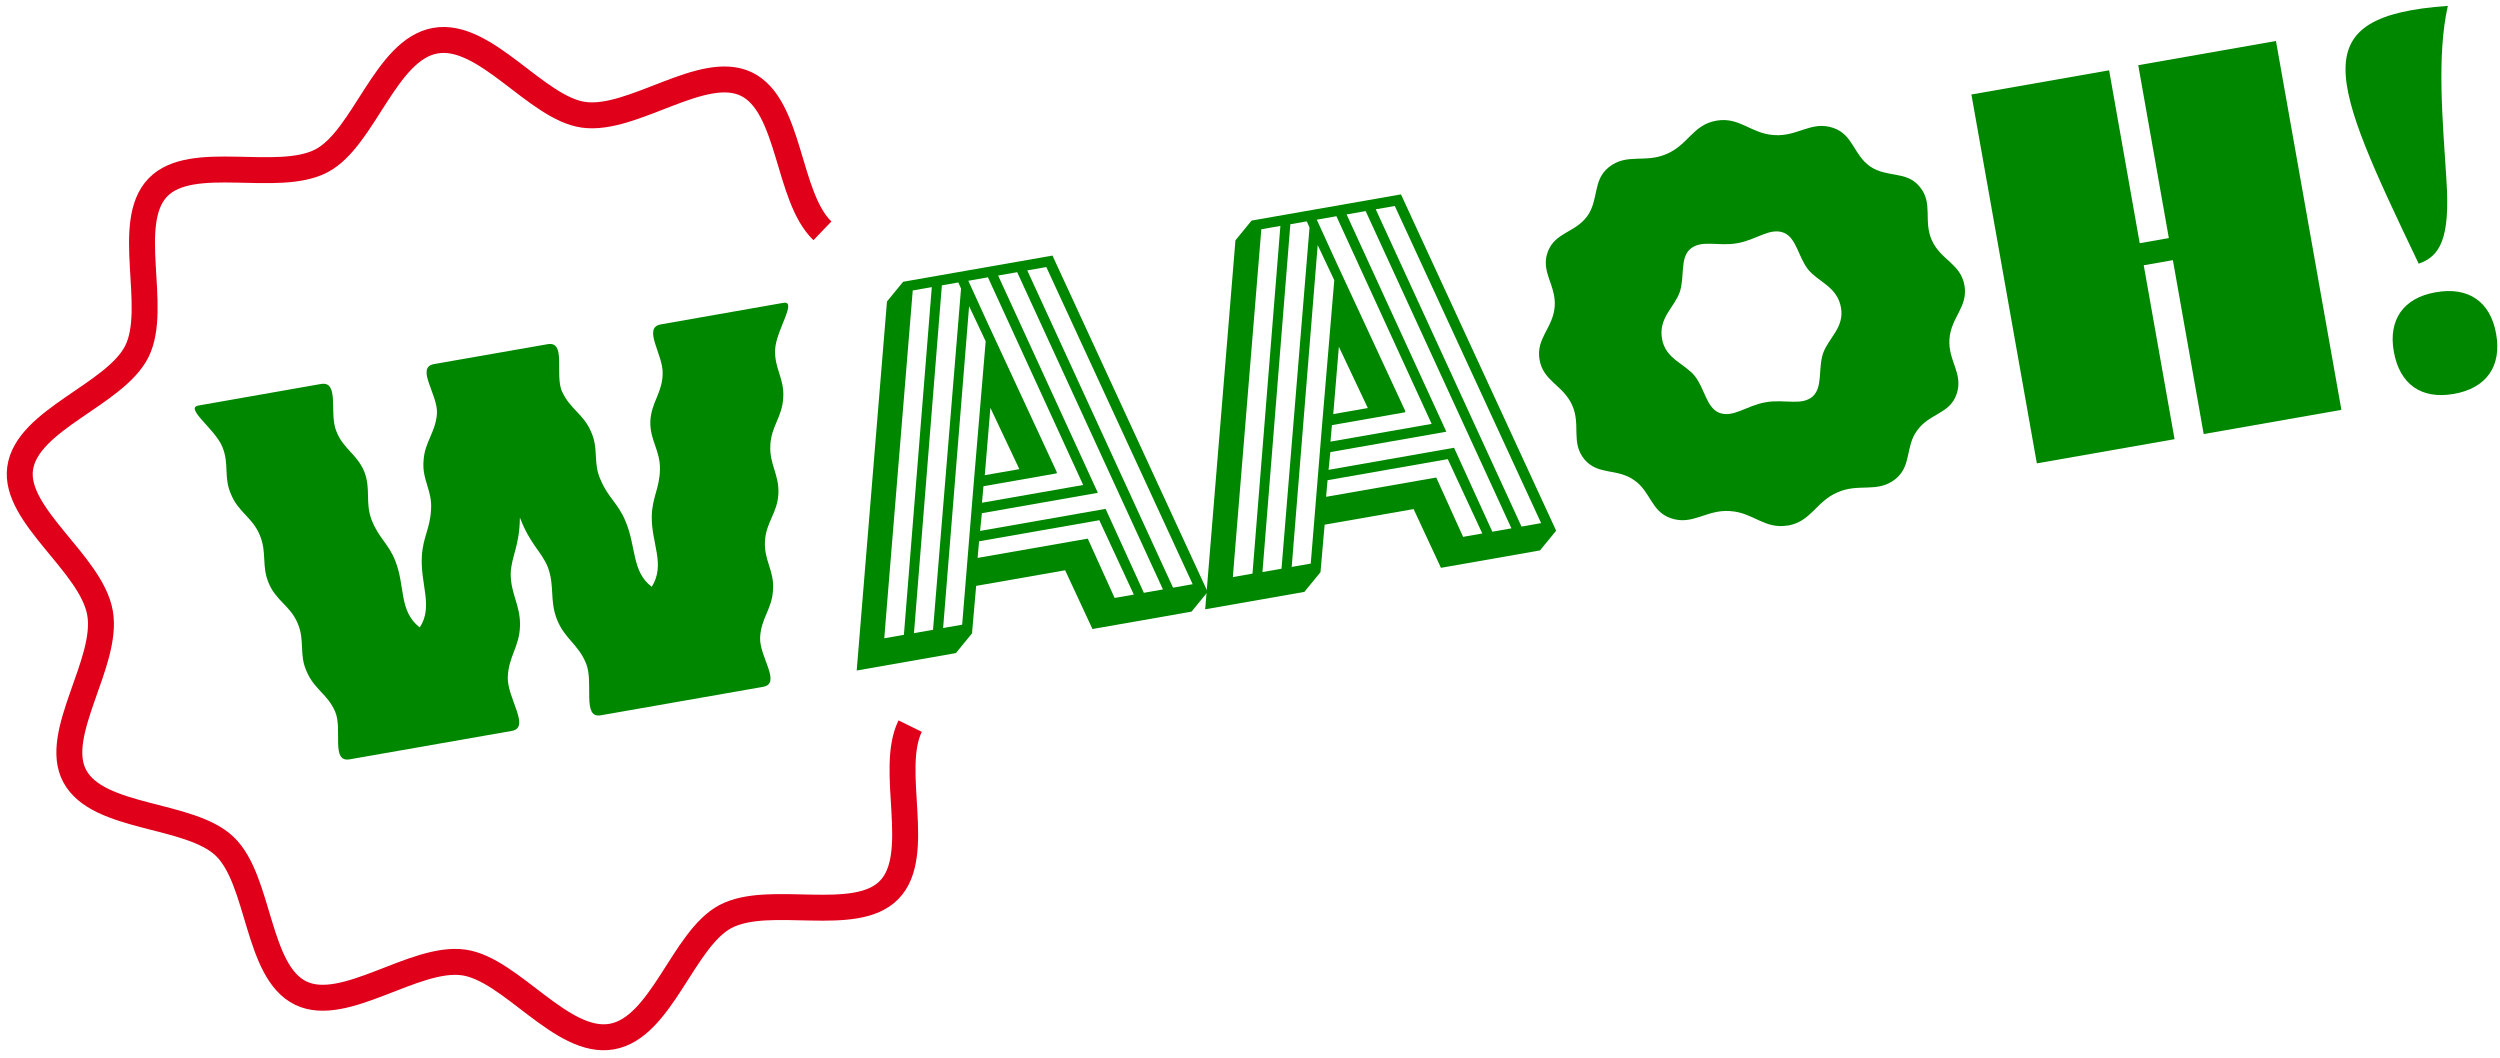
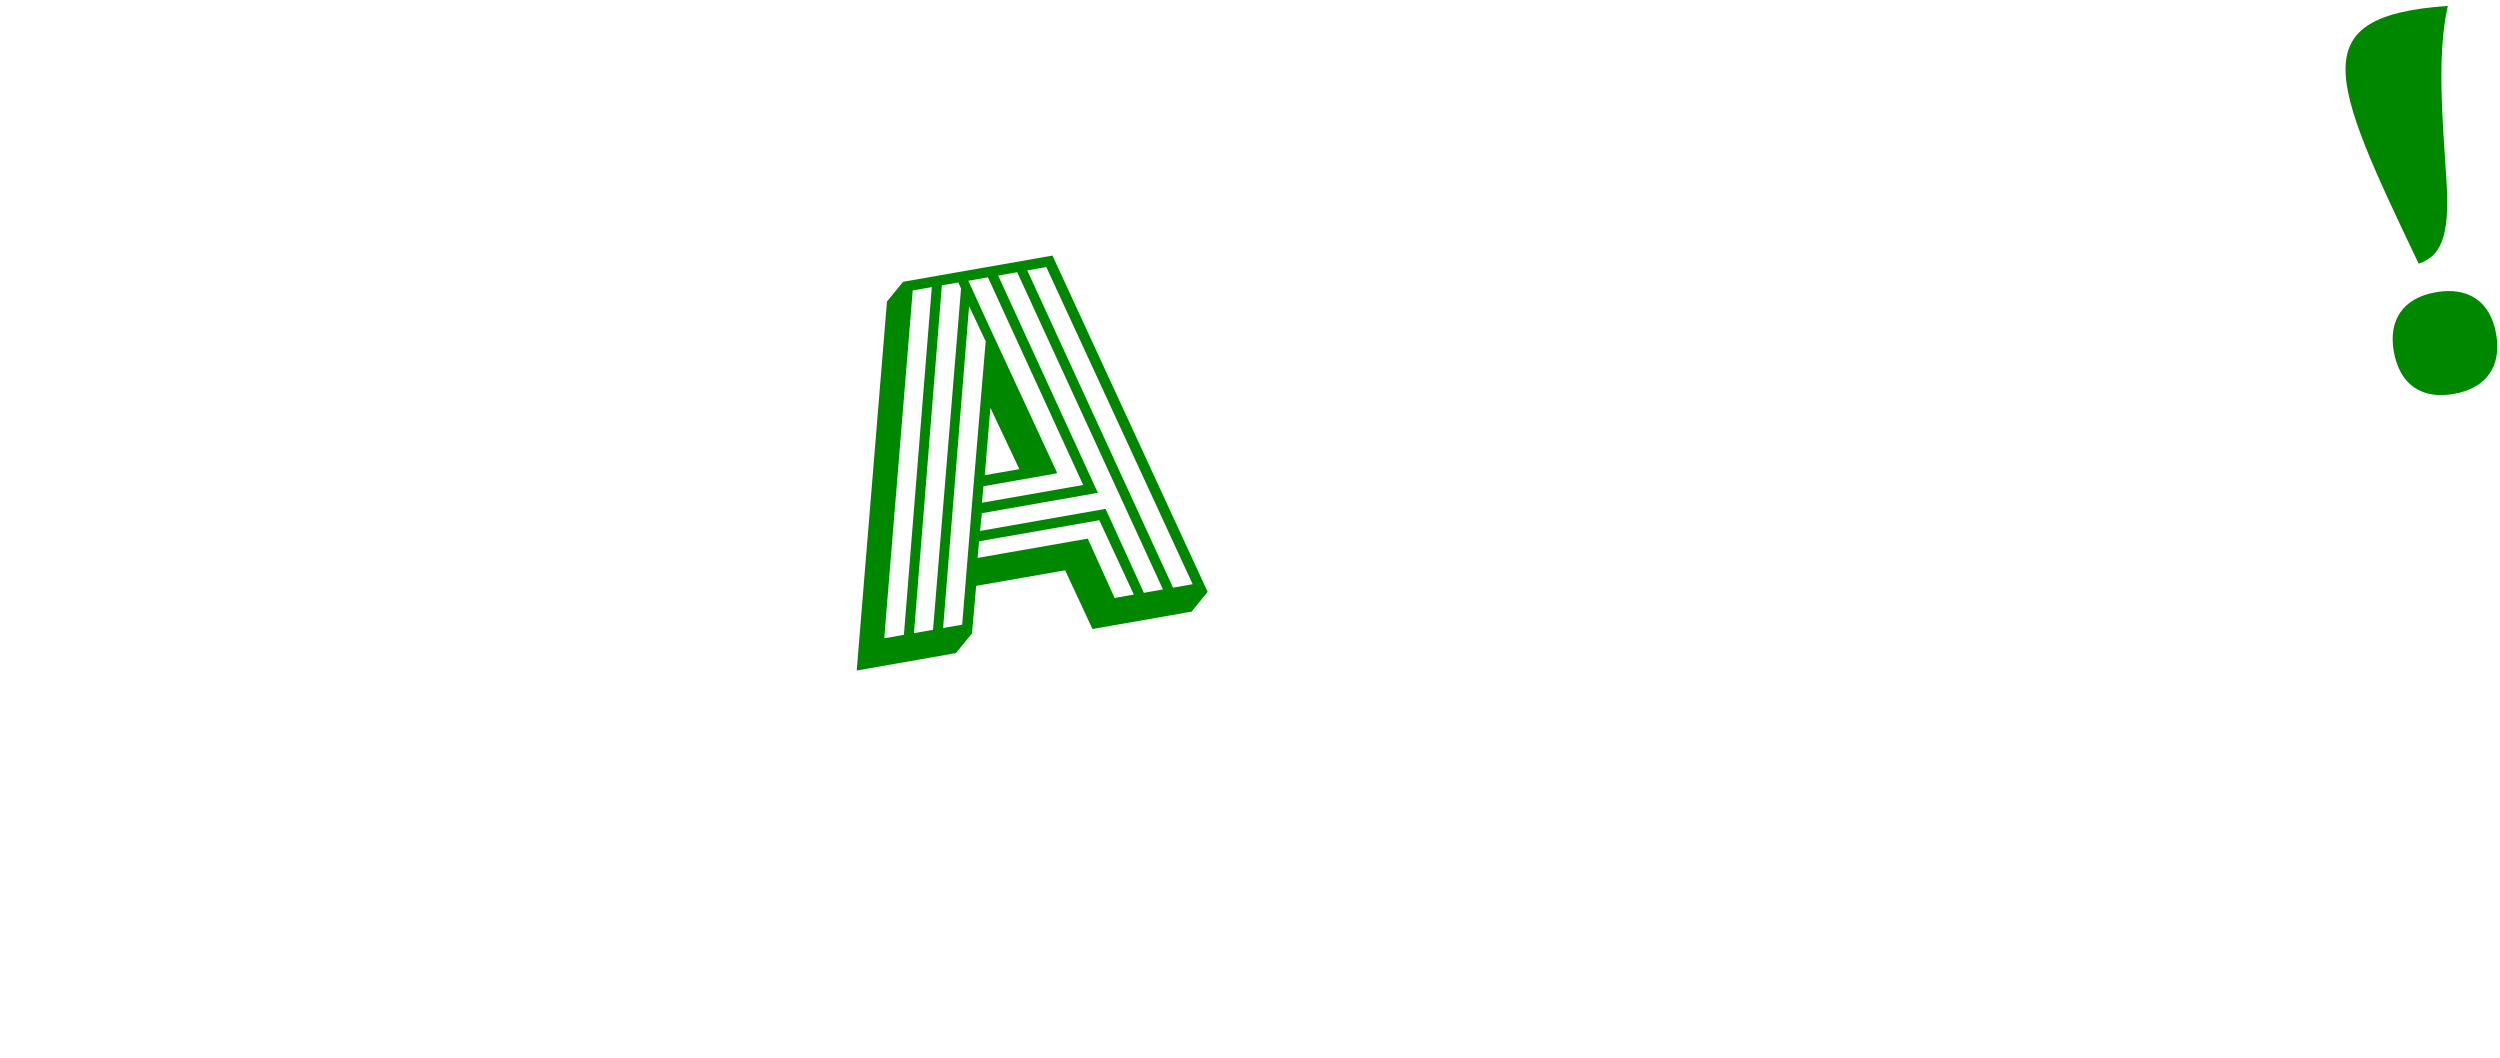
<svg xmlns="http://www.w3.org/2000/svg" width="248" height="105" viewBox="0 0 248 105" fill="none">
  <g clip-path="url(#clip0_859_2560)">
-     <path d="M81.585 22.898C78.072 19.525 78.439 10.48 74.048 8.345C69.702 6.233 62.777 12.072 57.886 11.386C53.173 10.723 48.138 3.159 43.192 4.033C38.245 4.895 36.122 13.72 31.91 15.943C27.552 18.243 19.027 15.124 15.67 18.585C12.28 22.08 15.736 30.462 13.591 34.83C11.468 39.154 2.687 41.587 1.998 46.452C1.331 51.141 9.056 55.885 9.923 60.806C10.79 65.727 5.166 72.804 7.411 76.984C9.723 81.319 18.816 80.623 22.295 83.962C25.807 87.335 25.44 96.381 29.831 98.515C34.177 100.627 41.102 94.788 45.993 95.474C50.706 96.138 55.741 103.701 60.688 102.828C65.634 101.965 67.757 93.141 71.97 90.918C76.327 88.618 84.853 91.736 88.21 88.275C91.6 84.781 88.143 76.398 90.288 72.03" stroke="#E0001A" stroke-width="2.573" stroke-miterlimit="10" />
-     <path d="M55.763 38.855C56.564 40.603 57.886 41.067 58.631 42.825C59.431 44.573 58.787 45.866 59.587 47.614C60.332 49.372 61.288 49.903 62.032 51.661C63.133 54.215 62.655 56.726 64.656 58.208C66.045 55.974 64.6 53.906 64.656 51.197C64.7 49.306 65.423 48.476 65.467 46.585C65.512 44.694 64.467 43.688 64.511 41.797C64.611 39.895 65.689 38.999 65.734 37.108C65.834 35.206 63.678 32.508 65.567 32.176L77.705 30.042C79.128 29.788 76.994 32.751 76.894 34.653C76.794 36.555 77.839 37.562 77.694 39.475C77.594 41.377 76.505 42.273 76.416 44.175C76.316 46.077 77.316 47.094 77.216 48.996C77.116 50.898 75.982 51.805 75.882 53.707C75.782 55.609 76.827 56.615 76.683 58.528C76.583 60.43 75.493 61.326 75.404 63.228C75.304 65.13 77.572 67.806 75.682 68.138L59.598 70.958C57.709 71.29 58.92 67.74 58.142 65.827C57.375 63.914 56.03 63.394 55.263 61.481C54.496 59.568 55.052 58.174 54.341 56.25C53.674 54.647 52.596 54.028 51.573 51.34C51.539 54.204 50.728 55.155 50.661 56.892C50.65 58.937 51.651 60.054 51.584 62.122C51.517 64.179 50.439 65.13 50.372 67.187C50.306 69.244 52.662 72.174 50.773 72.506L34.688 75.326C32.799 75.658 33.999 72.373 33.255 70.615C32.51 68.857 31.176 68.392 30.431 66.634C29.631 64.887 30.276 63.593 29.531 61.835C28.786 60.076 27.408 59.623 26.663 57.865C25.918 56.106 26.507 54.824 25.763 53.065C25.018 51.307 23.684 50.843 22.939 49.084C22.139 47.337 22.784 46.043 22.039 44.285C21.294 42.527 18.271 40.47 19.694 40.227L31.832 38.092C33.721 37.761 32.621 41.023 33.366 42.781C34.055 44.55 35.389 45.015 36.133 46.773C36.823 48.542 36.189 49.836 36.878 51.606C37.567 53.375 38.534 53.906 39.224 55.664C40.213 58.185 39.557 60.618 41.636 62.244C43.003 60.176 41.691 57.975 41.847 55.2C41.947 53.298 42.658 52.468 42.758 50.566C42.903 48.653 41.858 47.647 42.014 45.734C42.114 43.832 43.203 42.936 43.347 41.023C43.447 39.121 41.18 36.445 43.069 36.113L54.318 34.145C56.208 33.813 55.008 37.097 55.752 38.855H55.763Z" fill="#008700" />
    <path d="M84.986 66.501L87.987 29.909L89.588 27.952L104.405 25.353L119.8 58.716L118.199 60.674L108.373 62.399L105.661 56.571L96.835 58.119L96.424 62.83L94.823 64.787L84.997 66.513L84.986 66.501ZM89.666 62.985L92.434 28.483L90.544 28.815L87.921 60.806L87.721 63.317L89.666 62.974V62.985ZM95.068 28.018L93.434 28.306L90.666 62.808L92.556 62.476L95.335 28.627L95.068 28.029V28.018ZM93.556 62.299L95.446 61.968L96.558 48.355L97.78 33.857L96.135 30.374L93.556 62.31V62.299ZM110.585 59.313L112.475 58.982L109.051 51.606L97.124 53.696L96.98 55.344L107.906 53.431L110.574 59.325L110.585 59.313ZM113.475 58.805L115.365 58.473L100.904 27.001L99.014 27.333L108.907 48.886L97.402 50.909L97.225 52.667L109.674 50.478L113.475 58.816V58.805ZM104.861 46.895H104.805V46.961L97.558 48.233L97.413 49.87L107.451 48.111L98.003 27.51L96.057 27.853L97.925 31.944L104.861 46.895ZM101.115 46.53L98.247 40.459L97.691 47.138L101.104 46.541L101.115 46.53ZM117.255 55.664L103.794 26.492L101.904 26.824L116.365 58.296L118.311 57.953L117.255 55.664Z" fill="#008700" />
-     <path d="M119.555 60.43L122.556 23.838L124.157 21.881L138.974 19.282L154.369 52.645L152.768 54.602L142.942 56.328L140.23 50.5L131.404 52.048L130.993 56.759L129.392 58.716L119.566 60.441L119.555 60.43ZM124.246 56.914L127.014 22.412L125.124 22.744L122.501 54.735L122.301 57.245L124.246 56.903V56.914ZM129.637 21.958L128.003 22.246L125.235 56.748L127.125 56.416L129.904 22.567L129.637 21.969V21.958ZM128.136 56.239L130.026 55.907L131.138 42.295L132.36 27.797L130.715 24.314L128.136 56.25V56.239ZM145.154 53.253L147.044 52.922L143.62 45.546L131.693 47.636L131.549 49.283L142.475 47.37L145.143 53.264L145.154 53.253ZM148.044 52.745L149.934 52.413L135.473 20.941L133.583 21.273L143.476 42.825L131.971 44.849L131.793 46.607L144.243 44.418L148.044 52.756V52.745ZM139.43 40.835H139.374V40.901L132.127 42.173L131.982 43.81L142.02 42.051L132.571 21.45L130.626 21.793L132.494 25.884L139.43 40.835ZM135.684 40.47L132.816 34.399L132.26 41.078L135.673 40.481L135.684 40.47ZM151.823 49.604L138.363 20.432L136.473 20.764L150.934 52.236L152.879 51.893L151.823 49.604Z" fill="#008700" />
-     <path d="M177.356 52.125C175.044 52.535 173.933 50.843 171.632 50.699C169.275 50.522 167.93 52.158 165.741 51.407C163.773 50.732 163.751 48.742 162.095 47.625C160.361 46.419 158.549 47.171 157.182 45.579C155.792 43.887 156.848 42.184 155.959 40.193C155.059 38.192 153.102 37.838 152.724 35.693C152.346 33.547 154.058 32.552 154.225 30.418C154.392 28.284 152.802 27.001 153.536 24.988C154.269 23.031 156.237 23.108 157.459 21.439C158.627 19.78 157.971 17.9 159.583 16.595C161.383 15.146 163.206 16.23 165.363 15.257C167.475 14.35 167.941 12.382 170.253 11.973C172.565 11.563 173.677 13.255 175.978 13.399C178.334 13.576 179.679 11.939 181.869 12.691C183.837 13.366 183.859 15.356 185.526 16.518C187.249 17.668 189.116 16.916 190.428 18.519C191.806 20.167 190.761 21.914 191.651 23.86C192.54 25.806 194.496 26.16 194.874 28.306C195.252 30.451 193.54 31.457 193.385 33.636C193.229 35.814 194.808 37.053 194.085 39.121C193.407 41.078 191.384 41.001 190.172 42.715C188.994 44.318 189.65 46.198 188.038 47.514C186.237 48.963 184.415 47.879 182.258 48.852C180.146 49.759 179.679 51.727 177.367 52.136L177.356 52.125ZM179.846 39.298C180.824 38.369 180.346 36.622 180.835 35.084C181.369 33.536 182.981 32.497 182.625 30.517C182.258 28.427 180.391 27.996 179.357 26.724C178.368 25.442 178.212 23.639 176.978 23.097C175.578 22.533 174.288 23.783 172.343 24.126C170.398 24.468 168.753 23.728 167.63 24.734C166.652 25.663 167.13 27.41 166.641 28.947C166.107 30.495 164.496 31.535 164.873 33.625C165.229 35.615 167.085 36.035 168.13 37.307C169.12 38.59 169.275 40.392 170.509 40.934C171.91 41.498 173.199 40.249 175.144 39.906C177.089 39.563 178.735 40.304 179.857 39.298H179.846Z" fill="#008700" />
-     <path d="M195.563 9.374L209.224 6.974L212.259 24.126L215.149 23.617L212.114 6.466L225.775 4.066L232.267 40.658L218.606 43.058L215.549 25.807L212.659 26.315L215.716 43.566L202.055 45.966L195.563 9.374Z" fill="#008700" />
-     <path d="M237.468 34.897C236.902 31.712 238.413 29.555 241.626 28.991C244.882 28.416 247.05 29.931 247.617 33.116C248.184 36.301 246.672 38.513 243.415 39.077C240.214 39.641 238.046 38.137 237.468 34.885V34.897ZM242.682 17.811C243.082 23.728 242.026 25.419 239.936 26.16C231.066 7.616 228.487 1.6 242.826 0.583C241.703 5.526 242.326 12.094 242.682 17.8V17.811Z" fill="#008700" />
+     <path d="M237.468 34.897C236.902 31.712 238.413 29.555 241.626 28.991C244.882 28.416 247.05 29.931 247.617 33.116C248.184 36.301 246.672 38.513 243.415 39.077C240.214 39.641 238.046 38.137 237.468 34.885V34.897ZM242.682 17.811C243.082 23.728 242.026 25.419 239.936 26.16C231.066 7.616 228.487 1.6 242.826 0.583C241.703 5.526 242.326 12.094 242.682 17.8Z" fill="#008700" />
  </g>
  <defs>
    <clipPath id="clip0_859_2560">
      <rect width="248" height="105" fill="white" />
    </clipPath>
  </defs>
</svg>